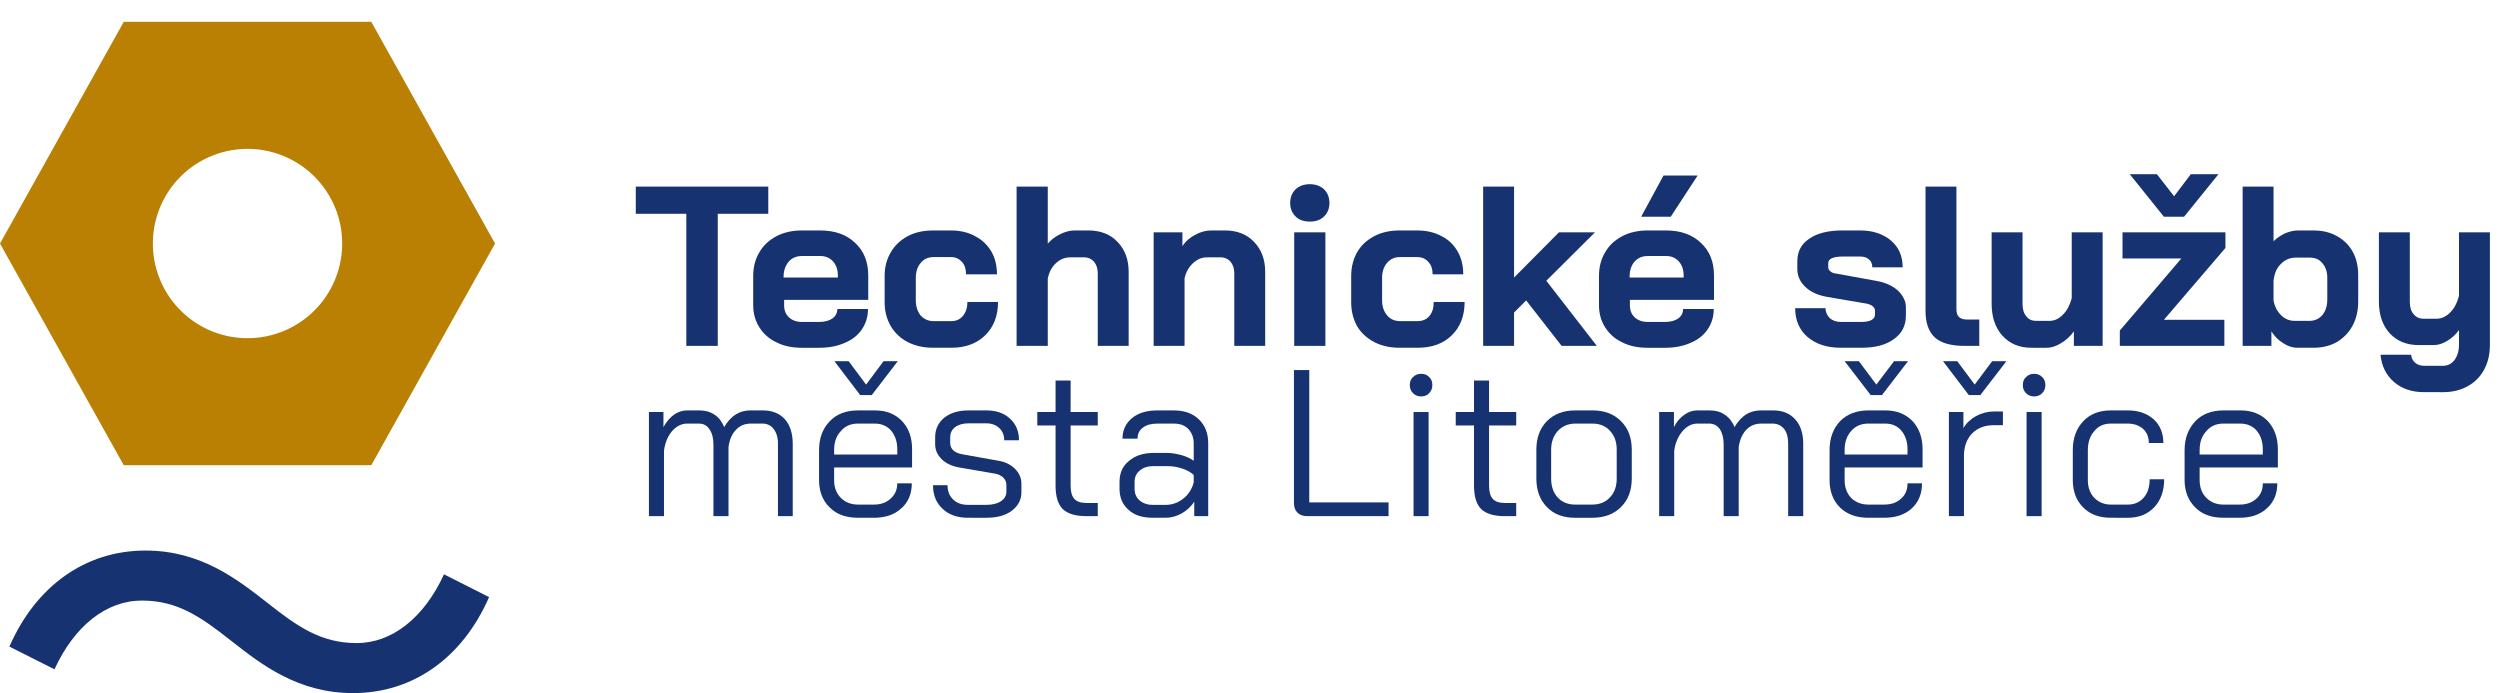
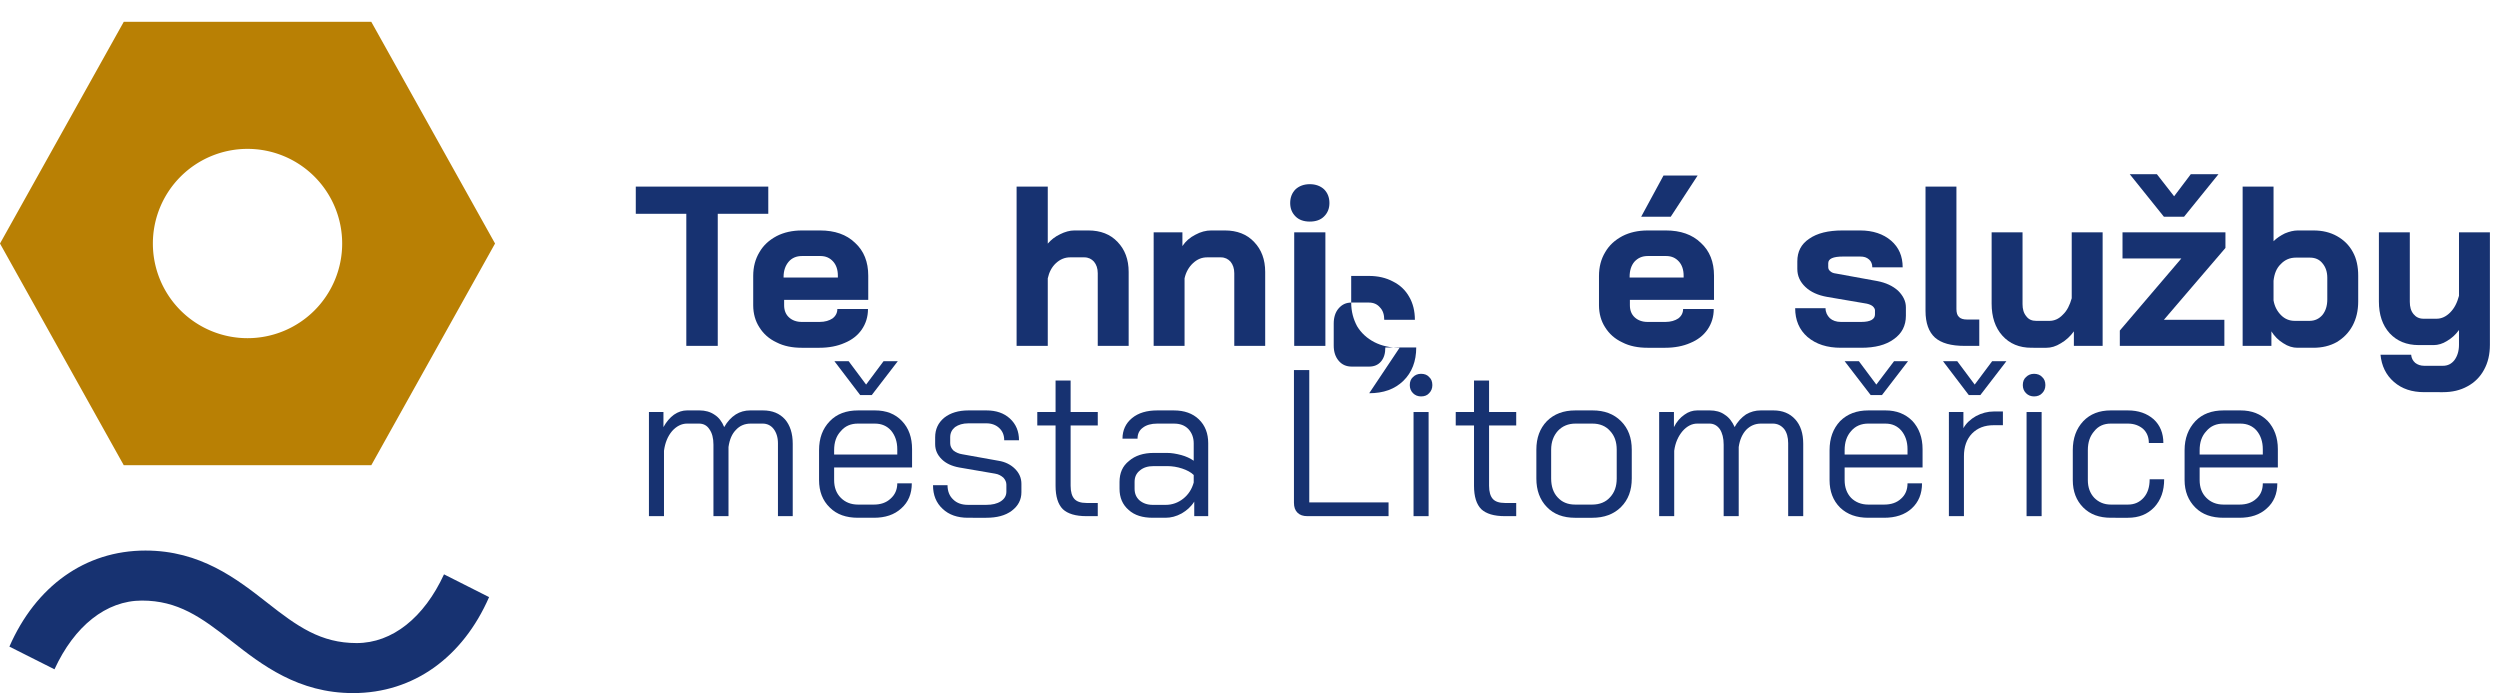
<svg xmlns="http://www.w3.org/2000/svg" xmlns:ns1="http://www.inkscape.org/namespaces/inkscape" xmlns:ns2="http://sodipodi.sourceforge.net/DTD/sodipodi-0.dtd" width="505" height="140" viewBox="0 0 505 140" version="1.1" id="svg8" ns1:version="0.92.4 (5da689c313, 2019-01-14)" ns2:docname="logo-tsmlt.svg">
  <defs id="defs2">
    <pattern y="0" x="0" height="6" width="6" patternUnits="userSpaceOnUse" id="EMFhbasepattern" />
  </defs>
  <ns2:namedview id="base" pagecolor="#ffffff" bordercolor="#666666" borderopacity="1.0" ns1:pageopacity="0.0" ns1:pageshadow="2" ns1:zoom="1.979899" ns1:cx="343.85551" ns1:cy="219.98123" ns1:document-units="px" ns1:current-layer="layer1" showgrid="false" showguides="true" ns1:guide-bbox="true" ns1:snap-bbox="false" ns1:bbox-nodes="false" ns1:bbox-paths="true" ns1:window-width="1920" ns1:window-height="1177" ns1:window-x="1912" ns1:window-y="-8" ns1:window-maximized="1" units="px">
    <ns2:guide position="39.53,162.181" orientation="0,1" id="guide830" ns1:locked="false" />
    <ns2:guide position="56.394,161.299" orientation="1,0" id="guide834" ns1:locked="false" />
  </ns2:namedview>
  <g ns1:label="Vrstva 1" ns1:groupmode="layer" id="layer1" transform="translate(0,-982.52)">
    <g id="g922">
      <path ns1:export-ydpi="98" ns1:export-xdpi="98" ns1:connector-curvature="0" id="path832" d="M 25,986.927 12.5,1009.32 0,1031.712 l 12.5,22.393 12.5,22.392 h 25 25 L 87.5,1054.105 100,1031.712 87.5,1009.32 75,986.927 H 50 Z m 25,25.666 a 19.119,19.119 0 0 1 19.119,19.119 19.119,19.119 0 0 1 -19.119,19.119 19.119,19.119 0 0 1 -19.119,-19.119 19.119,19.119 0 0 1 19.119,-19.119 z" style="fill:#b98004;fill-opacity:1;stroke:none;stroke-width:1.197;stroke-linecap:round;stroke-linejoin:round;stroke-miterlimit:4;stroke-dasharray:none;stroke-opacity:1" />
      <g ns1:export-ydpi="98" ns1:export-xdpi="98" transform="matrix(1.488,0,0,1.488,-39.603,957.341)" id="g843">
        <path id="path841" d="m 75.03,104.22 c -4.86,0 -8.03,-2.24 -12.14,-5.48 -4.14,-3.24 -9.07,-7.08 -16.53,-7.08 -8.21,0 -14.9,4.87 -18.47,13.04 l 6.12,3.08 c 2.7,-5.87 7.01,-9.33 11.87,-9.33 4.86,0 8.03,2.24 12.14,5.48 4.14,3.25 9.08,7.08 16.53,7.08 8.21,0 14.89,-4.86 18.46,-13.03 l -6.12,-3.09 c -2.7,5.86 -7.01,9.33 -11.86,9.33" class="st1" ns1:connector-curvature="0" style="fill:#173271" />
      </g>
    </g>
    <g id="g1140" transform="matrix(1.437,0,0,1.437,-50.498,-376.634)">
      <g transform="translate(2.797,88.271)" style="fill:#173271;fill-opacity:1" id="g1076">
        <path ns1:connector-curvature="0" style="fill:#173271;fill-opacity:1;fill-rule:nonzero;stroke:none" d="m 128.819,887.607 h -7.102 v -3.82 h 18.625 v 3.82 h -7.102 v 18.571 h -4.42 z" id="path1047" />
        <path ns1:connector-curvature="0" style="fill:#173271;fill-opacity:1;fill-rule:nonzero;stroke:none" d="m 145.062,-92.568 c -1.322,0 -2.531,0.265 -3.551,0.795 -1.058,0.567 -1.851,1.286 -2.418,2.27 -0.567,0.946 -0.869,2.042 -0.869,3.328 v 4.123 c 0,1.173 0.302,2.232 0.869,3.102 0.567,0.908 1.36,1.625 2.418,2.117 1.02,0.529 2.229,0.756 3.551,0.756 h 2.457 c 1.322,0 2.531,-0.226 3.551,-0.68 1.02,-0.416 1.851,-1.059 2.418,-1.891 0.567,-0.832 0.869,-1.778 0.869,-2.875 h -4.307 c 0,0.529 -0.228,0.984 -0.682,1.324 -0.453,0.303 -1.057,0.49 -1.812,0.49 h -2.494 c -0.756,0 -1.359,-0.227 -1.812,-0.643 -0.453,-0.416 -0.68,-0.983 -0.68,-1.701 v -0.758 h 11.824 v -3.402 c 0,-1.929 -0.605,-3.481 -1.852,-4.615 -1.209,-1.172 -2.87,-1.74 -4.91,-1.74 z m 0,3.594 h 2.607 c 0.756,0 1.322,0.264 1.775,0.756 0.453,0.492 0.68,1.174 0.68,2.006 v 0.264 h -7.631 V -86.062 c 0,-0.87 0.265,-1.588 0.719,-2.117 0.453,-0.53 1.094,-0.795 1.85,-0.795 z" transform="translate(0,982.52)" id="path1045" />
-         <path ns1:connector-curvature="0" style="fill:#173271;fill-opacity:1;fill-rule:nonzero;stroke:none" d="m 163.537,906.442 c -1.36,0 -2.531,-0.265 -3.589,-0.794 -1.02,-0.529 -1.813,-1.286 -2.38,-2.232 -0.567,-0.983 -0.869,-2.08 -0.869,-3.328 v -3.744 c 0,-1.286 0.302,-2.383 0.869,-3.328 0.567,-0.983 1.36,-1.702 2.38,-2.269 1.02,-0.53 2.191,-0.794 3.551,-0.794 h 2.531 c 1.284,0 2.418,0.265 3.362,0.794 0.982,0.492 1.738,1.21 2.304,2.156 0.529,0.908 0.793,2.005 0.793,3.215 h -4.345 c 0,-0.719 -0.189,-1.324 -0.567,-1.74 -0.416,-0.454 -0.907,-0.681 -1.549,-0.681 h -2.456 c -0.756,0 -1.36,0.265 -1.813,0.832 -0.453,0.53 -0.68,1.248 -0.68,2.118 v 3.101 c 0,0.87 0.227,1.589 0.68,2.156 0.491,0.53 1.096,0.794 1.813,0.794 h 2.493 c 0.68,0 1.209,-0.227 1.624,-0.719 0.416,-0.492 0.642,-1.135 0.642,-1.967 h 4.307 c 0,1.929 -0.604,3.518 -1.813,4.69 -1.209,1.173 -2.796,1.74 -4.76,1.74 z" id="path1041" />
        <path ns1:connector-curvature="0" style="fill:#173271;fill-opacity:1;fill-rule:nonzero;stroke:none" d="m 175.248,883.787 h 4.382 v 8.018 c 0.453,-0.53 1.02,-0.983 1.738,-1.324 0.68,-0.34 1.36,-0.53 2.002,-0.53 h 1.964 c 1.7,0 3.098,0.53 4.118,1.626 1.02,1.059 1.549,2.458 1.549,4.198 v 10.401 h -4.345 v -10.212 c 0,-0.681 -0.189,-1.21 -0.529,-1.626 -0.34,-0.378 -0.793,-0.605 -1.36,-0.605 h -2.002 c -0.718,0 -1.398,0.265 -2.002,0.832 -0.567,0.53 -0.944,1.248 -1.133,2.118 v 9.493 h -4.382 z" id="path1039" />
        <path ns1:connector-curvature="0" style="fill:#173271;fill-opacity:1;fill-rule:nonzero;stroke:none" d="m 194.515,890.216 h 4.042 v 1.929 c 0.453,-0.681 1.058,-1.21 1.813,-1.589 0.756,-0.416 1.511,-0.605 2.229,-0.605 h 1.927 c 1.7,0 3.098,0.53 4.118,1.626 1.02,1.059 1.549,2.458 1.549,4.198 v 10.401 h -4.345 v -10.212 c 0,-0.681 -0.189,-1.21 -0.529,-1.626 -0.34,-0.378 -0.793,-0.605 -1.36,-0.605 h -1.927 c -0.756,0 -1.398,0.265 -2.002,0.832 -0.567,0.53 -0.982,1.248 -1.171,2.118 v 9.493 h -4.345 z" id="path1037" />
        <path ns1:connector-curvature="0" style="fill:#173271;fill-opacity:1;fill-rule:nonzero;stroke:none" d="m 216.465,888.704 c -0.831,0 -1.511,-0.227 -2.002,-0.719 -0.491,-0.492 -0.756,-1.097 -0.756,-1.891 0,-0.794 0.264,-1.437 0.756,-1.929 0.491,-0.454 1.171,-0.719 2.002,-0.719 0.831,0 1.511,0.265 2.002,0.719 0.491,0.492 0.756,1.135 0.756,1.929 0,0.794 -0.264,1.399 -0.756,1.891 -0.491,0.492 -1.171,0.719 -2.002,0.719 z" id="path1035" />
        <path ns1:connector-curvature="0" style="fill:#173271;fill-opacity:1;fill-rule:nonzero;stroke:none" d="m 214.273,890.216 h 4.382 v 15.961 h -4.382 z" id="path1033" />
-         <path ns1:connector-curvature="0" style="fill:#173271;fill-opacity:1;fill-rule:nonzero;stroke:none" d="m 229.083,906.442 c -1.322,0 -2.531,-0.265 -3.551,-0.794 -1.02,-0.529 -1.851,-1.286 -2.418,-2.232 -0.529,-0.983 -0.831,-2.08 -0.831,-3.328 v -3.744 c 0,-1.286 0.302,-2.383 0.831,-3.328 0.567,-0.983 1.36,-1.702 2.418,-2.269 1.02,-0.53 2.191,-0.794 3.551,-0.794 h 2.493 c 1.284,0 2.418,0.265 3.4,0.794 0.982,0.492 1.738,1.21 2.267,2.156 0.529,0.908 0.793,2.005 0.793,3.215 h -4.307 c 0,-0.719 -0.189,-1.324 -0.604,-1.74 -0.378,-0.454 -0.907,-0.681 -1.549,-0.681 h -2.456 c -0.756,0 -1.322,0.265 -1.813,0.832 -0.453,0.53 -0.68,1.248 -0.68,2.118 v 3.101 c 0,0.87 0.227,1.589 0.718,2.156 0.453,0.53 1.058,0.794 1.813,0.794 h 2.456 c 0.68,0 1.247,-0.227 1.662,-0.719 0.416,-0.492 0.604,-1.135 0.604,-1.967 h 4.345 c 0,1.929 -0.604,3.518 -1.813,4.69 -1.209,1.173 -2.796,1.74 -4.798,1.74 z" id="path1031" />
-         <path ns1:connector-curvature="0" style="fill:#173271;fill-opacity:1;fill-rule:nonzero;stroke:none" d="m 251.863,906.178 -4.987,-6.392 -1.7,1.702 v 4.69 h -4.345 v -22.391 h 4.345 v 12.784 l 6.309,-6.354 h 5.062 l -6.838,6.808 7.102,9.153 z" id="path1029" />
+         <path ns1:connector-curvature="0" style="fill:#173271;fill-opacity:1;fill-rule:nonzero;stroke:none" d="m 229.083,906.442 c -1.322,0 -2.531,-0.265 -3.551,-0.794 -1.02,-0.529 -1.851,-1.286 -2.418,-2.232 -0.529,-0.983 -0.831,-2.08 -0.831,-3.328 v -3.744 h 2.493 c 1.284,0 2.418,0.265 3.4,0.794 0.982,0.492 1.738,1.21 2.267,2.156 0.529,0.908 0.793,2.005 0.793,3.215 h -4.307 c 0,-0.719 -0.189,-1.324 -0.604,-1.74 -0.378,-0.454 -0.907,-0.681 -1.549,-0.681 h -2.456 c -0.756,0 -1.322,0.265 -1.813,0.832 -0.453,0.53 -0.68,1.248 -0.68,2.118 v 3.101 c 0,0.87 0.227,1.589 0.718,2.156 0.453,0.53 1.058,0.794 1.813,0.794 h 2.456 c 0.68,0 1.247,-0.227 1.662,-0.719 0.416,-0.492 0.604,-1.135 0.604,-1.967 h 4.345 c 0,1.929 -0.604,3.518 -1.813,4.69 -1.209,1.173 -2.796,1.74 -4.798,1.74 z" id="path1031" />
        <path ns1:connector-curvature="0" style="fill:#173271;fill-opacity:1;fill-rule:nonzero;stroke:none" d="m 263.953,-92.568 c -1.322,0 -2.533,0.265 -3.553,0.795 -1.058,0.567 -1.851,1.286 -2.418,2.27 -0.567,0.946 -0.867,2.042 -0.867,3.328 v 4.123 c 0,1.173 0.301,2.232 0.867,3.102 0.567,0.908 1.36,1.625 2.418,2.117 1.02,0.529 2.23,0.756 3.553,0.756 h 2.455 c 1.322,0 2.531,-0.226 3.551,-0.68 1.02,-0.416 1.851,-1.059 2.418,-1.891 0.567,-0.832 0.869,-1.778 0.869,-2.875 h -4.307 c 0,0.529 -0.226,0.984 -0.68,1.324 -0.453,0.303 -1.059,0.49 -1.814,0.49 h -2.492 c -0.756,0 -1.361,-0.227 -1.814,-0.643 -0.453,-0.416 -0.68,-0.983 -0.68,-1.701 v -0.758 h 11.824 v -3.402 c 0,-1.929 -0.605,-3.481 -1.852,-4.615 -1.209,-1.172 -2.87,-1.74 -4.91,-1.74 z m 0,3.594 h 2.605 c 0.756,0 1.322,0.264 1.775,0.756 0.453,0.492 0.68,1.174 0.68,2.006 v 0.264 h -7.592 V -86.062 c -10e-6,-0.87 0.226,-1.588 0.68,-2.117 0.491,-0.53 1.096,-0.795 1.852,-0.795 z" transform="translate(0,982.52)" id="path1027" />
        <path ns1:connector-curvature="0" style="fill:#173271;fill-opacity:1;fill-rule:nonzero;stroke:none" d="m 266.181,882.236 h 4.798 l -3.778,5.787 h -4.156 z" id="path1023" />
        <path ns1:connector-curvature="0" style="fill:#173271;fill-opacity:1;fill-rule:nonzero;stroke:none" d="m 291.115,906.442 c -1.927,0 -3.476,-0.492 -4.685,-1.513 -1.171,-1.021 -1.738,-2.383 -1.738,-4.047 h 4.269 c 0,0.567 0.227,1.021 0.604,1.399 0.378,0.34 0.907,0.529 1.549,0.529 h 2.871 c 1.284,0 1.927,-0.378 1.927,-1.059 v -0.567 c 0,-0.189 -0.113,-0.378 -0.302,-0.567 -0.227,-0.189 -0.529,-0.303 -0.869,-0.378 l -5.553,-0.946 c -1.284,-0.227 -2.304,-0.681 -3.06,-1.399 -0.756,-0.719 -1.133,-1.551 -1.133,-2.534 v -1.059 c 0,-1.362 0.529,-2.421 1.662,-3.177 1.133,-0.794 2.682,-1.172 4.685,-1.172 h 2.493 c 1.776,0 3.249,0.492 4.345,1.437 1.096,0.946 1.624,2.194 1.624,3.744 h -4.269 c 0,-0.454 -0.151,-0.832 -0.453,-1.097 -0.34,-0.303 -0.718,-0.416 -1.247,-0.416 h -2.418 c -1.398,0 -2.078,0.303 -2.078,0.946 v 0.53 c 0,0.227 0.076,0.416 0.264,0.567 0.189,0.189 0.453,0.303 0.793,0.34 l 5.818,1.059 c 1.209,0.227 2.191,0.681 2.947,1.362 0.718,0.719 1.096,1.475 1.096,2.345 v 1.173 c 0,1.399 -0.567,2.496 -1.7,3.291 -1.133,0.832 -2.644,1.21 -4.571,1.21 z" id="path1021" />
        <path ns1:connector-curvature="0" style="fill:#173271;fill-opacity:1;fill-rule:nonzero;stroke:none" d="m 308.531,906.178 c -1.927,0 -3.287,-0.378 -4.193,-1.173 -0.869,-0.794 -1.322,-2.042 -1.322,-3.744 v -17.474 h 4.345 v 17.209 c 0,0.529 0.113,0.908 0.378,1.135 0.227,0.227 0.604,0.34 1.096,0.34 h 1.738 v 3.707 z" id="path1019" />
        <path ns1:connector-curvature="0" style="fill:#173271;fill-opacity:1;fill-rule:nonzero;stroke:none" d="m 317.9,906.442 c -1.7,0 -3.06,-0.567 -4.08,-1.702 -1.02,-1.135 -1.511,-2.647 -1.511,-4.501 V 890.216 h 4.345 v 10.099 c 0,0.681 0.151,1.248 0.529,1.702 0.34,0.454 0.793,0.643 1.398,0.643 h 1.851 c 0.68,0 1.322,-0.265 1.889,-0.87 0.604,-0.567 0.982,-1.362 1.247,-2.307 v -9.266 h 4.345 v 15.961 h -4.042 v -2.042 c -0.491,0.681 -1.096,1.248 -1.813,1.664 -0.718,0.454 -1.398,0.643 -2.04,0.643 z" id="path1017" />
        <path ns1:connector-curvature="0" style="fill:#173271;fill-opacity:1;fill-rule:nonzero;stroke:none" d="m 330.329,904.022 8.651,-10.136 h -8.273 v -3.669 h 14.469 v 2.194 l -8.651,10.099 h 8.5 v 3.669 h -14.696 z" id="path1015" />
        <path ns1:connector-curvature="0" style="fill:#173271;fill-opacity:1;fill-rule:nonzero;stroke:none" d="m 331.727,882.047 h 3.816 l 2.418,3.101 2.342,-3.101 h 3.891 l -4.836,5.976 h -2.833 z" id="path1013" />
        <path ns1:connector-curvature="0" style="fill:#173271;fill-opacity:1;fill-rule:nonzero;stroke:none" d="m 347.594,-98.732 v 22.391 h 4.043 v -2.043 c 0.416,0.681 0.982,1.248 1.662,1.664 0.68,0.454 1.36,0.643 2.002,0.643 h 2.229 c 1.247,0 2.343,-0.263 3.287,-0.793 0.944,-0.567 1.7,-1.325 2.229,-2.309 0.529,-0.983 0.793,-2.116 0.793,-3.402 v -3.631 c 0,-1.248 -0.227,-2.385 -0.756,-3.33 -0.529,-0.983 -1.284,-1.701 -2.229,-2.23 -0.944,-0.53 -2.04,-0.795 -3.287,-0.795 h -2.229 c -0.567,0 -1.17,0.151 -1.812,0.416 -0.604,0.303 -1.135,0.644 -1.588,1.098 v -7.678 z m 7.48,9.984 h 2.002 c 0.718,0 1.323,0.265 1.738,0.795 0.453,0.53 0.68,1.209 0.68,2.041 v 3.027 c 0,0.908 -0.226,1.626 -0.68,2.193 -0.453,0.529 -1.059,0.832 -1.814,0.832 h -2.078 c -0.756,0 -1.397,-0.265 -1.926,-0.795 -0.529,-0.529 -0.907,-1.21 -1.059,-2.08 v -2.762 c 0.113,-0.983 0.417,-1.776 1.021,-2.344 0.567,-0.605 1.284,-0.908 2.115,-0.908 z" transform="translate(0,982.52)" id="path1011" />
        <path ns1:connector-curvature="0" style="fill:#173271;fill-opacity:1;fill-rule:nonzero;stroke:none" d="m 373.132,912.683 c -1.738,0 -3.136,-0.454 -4.269,-1.437 -1.133,-0.983 -1.738,-2.269 -1.889,-3.82 h 4.307 c 0.038,0.454 0.227,0.832 0.567,1.135 0.34,0.265 0.756,0.416 1.284,0.416 h 2.607 c 0.68,0 1.209,-0.265 1.624,-0.794 0.416,-0.567 0.642,-1.286 0.642,-2.156 v -2.08 c -0.491,0.681 -1.058,1.173 -1.7,1.551 -0.604,0.378 -1.247,0.567 -1.851,0.567 h -2.116 c -1.7,0 -3.06,-0.567 -4.08,-1.664 -1.02,-1.135 -1.511,-2.61 -1.511,-4.463 v -9.72 h 4.345 v 9.758 c 0,0.719 0.151,1.286 0.529,1.74 0.34,0.416 0.793,0.643 1.398,0.643 h 1.851 c 0.68,0 1.322,-0.303 1.889,-0.87 0.604,-0.605 0.982,-1.362 1.247,-2.345 v -8.926 h 4.345 v 15.81 c 0,1.324 -0.264,2.496 -0.831,3.517 -0.529,0.983 -1.322,1.778 -2.304,2.307 -1.02,0.567 -2.153,0.832 -3.476,0.832 z" id="path1007" />
      </g>
      <g style="fill:#173271;fill-opacity:1" transform="translate(2.797,58.271)" id="g1098">
        <path ns1:connector-curvature="0" style="fill:#173271;fill-opacity:1;fill-rule:nonzero;stroke:none" d="m 139.585,945.248 c 1.322,0 2.342,0.416 3.098,1.248 0.718,0.832 1.096,1.967 1.096,3.442 v 10.174 h -2.078 v -10.25 c 0,-0.832 -0.227,-1.513 -0.604,-2.005 -0.378,-0.492 -0.907,-0.756 -1.549,-0.756 h -1.662 c -0.869,0 -1.549,0.302 -2.078,0.87 -0.567,0.567 -0.907,1.362 -1.058,2.421 v 9.72 h -2.116 v -10.061 c 0,-0.908 -0.189,-1.626 -0.567,-2.156 -0.34,-0.529 -0.831,-0.794 -1.473,-0.794 h -1.662 c -0.793,0 -1.511,0.378 -2.116,1.059 -0.604,0.719 -0.982,1.626 -1.133,2.761 v 9.191 h -2.116 v -14.637 h 2.04 v 2.118 c 0.416,-0.756 0.907,-1.324 1.473,-1.74 0.604,-0.416 1.209,-0.605 1.851,-0.605 h 1.738 c 0.793,0 1.511,0.189 2.116,0.605 0.604,0.378 1.058,0.983 1.36,1.74 0.453,-0.794 0.982,-1.362 1.624,-1.778 0.604,-0.378 1.284,-0.567 2.04,-0.567 z" id="path1005" />
        <path ns1:connector-curvature="0" style="fill:#173271;fill-opacity:1;fill-rule:nonzero;stroke:none" d="m 152.959,-37.271 c -1.662,0 -2.985,0.491 -3.967,1.512 -1.02,1.059 -1.512,2.384 -1.512,4.086 v 4.197 c 0,1.589 0.492,2.876 1.512,3.859 0.982,0.983 2.305,1.436 3.967,1.436 h 2.229 c 1.587,0 2.871,-0.415 3.854,-1.322 0.982,-0.87 1.475,-2.042 1.475,-3.518 h -2.041 c 0,0.908 -0.341,1.627 -0.945,2.156 -0.604,0.567 -1.397,0.832 -2.342,0.832 h -2.229 c -1.02,0 -1.814,-0.342 -2.418,-0.947 -0.642,-0.643 -0.943,-1.475 -0.943,-2.496 v -1.777 h 10.955 v -2.572 c 0,-1.626 -0.453,-2.95 -1.436,-3.971 -0.944,-0.983 -2.191,-1.475 -3.777,-1.475 z m 0,1.854 h 2.381 c 0.944,0 1.699,0.34 2.266,0.982 0.567,0.681 0.869,1.55 0.869,2.609 v 0.758 h -8.877 v -0.605 c 0,-1.135 0.301,-2.005 0.943,-2.686 0.604,-0.719 1.398,-1.059 2.418,-1.059 z" transform="translate(0,982.52)" id="path1003" />
        <path ns1:connector-curvature="0" style="fill:#173271;fill-opacity:1;fill-rule:nonzero;stroke:none" d="m 149.635,938.326 h 2.002 l 2.456,3.291 2.456,-3.291 h 2.002 l -3.665,4.766 h -1.624 z" id="path999" />
        <path ns1:connector-curvature="0" style="fill:#173271;fill-opacity:1;fill-rule:nonzero;stroke:none" d="m 168.41,960.339 c -1.473,0 -2.682,-0.416 -3.551,-1.248 -0.907,-0.832 -1.36,-1.929 -1.36,-3.328 h 2.04 c 0,0.832 0.264,1.513 0.793,2.005 0.529,0.529 1.247,0.756 2.078,0.756 h 2.569 c 0.831,0 1.511,-0.151 2.04,-0.492 0.529,-0.34 0.793,-0.794 0.793,-1.362 v -0.983 c 0,-0.378 -0.151,-0.681 -0.416,-0.983 -0.302,-0.265 -0.68,-0.492 -1.171,-0.567 l -5.062,-0.87 c -1.02,-0.189 -1.851,-0.567 -2.456,-1.173 -0.604,-0.605 -0.907,-1.286 -0.907,-2.118 V 949.03 c 0,-1.135 0.416,-2.042 1.284,-2.761 0.869,-0.681 2.002,-1.021 3.4,-1.021 h 2.531 c 1.36,0 2.456,0.378 3.287,1.135 0.869,0.794 1.284,1.815 1.284,3.064 h -2.078 c 0,-0.719 -0.227,-1.286 -0.718,-1.74 -0.453,-0.416 -1.058,-0.643 -1.776,-0.643 h -2.531 c -0.793,0 -1.398,0.189 -1.889,0.53 -0.453,0.378 -0.68,0.832 -0.68,1.437 v 0.832 c 0,0.378 0.151,0.719 0.453,1.021 0.34,0.265 0.756,0.454 1.247,0.529 l 5.062,0.908 c 0.982,0.151 1.776,0.567 2.342,1.135 0.604,0.605 0.907,1.286 0.907,2.118 v 1.173 c 0,1.059 -0.453,1.929 -1.36,2.61 -0.907,0.681 -2.116,0.983 -3.589,0.983 z" id="path997" />
        <path ns1:connector-curvature="0" style="fill:#173271;fill-opacity:1;fill-rule:nonzero;stroke:none" d="m 185.071,960.112 c -1.549,0 -2.644,-0.34 -3.325,-0.983 -0.68,-0.681 -1.02,-1.778 -1.02,-3.291 v -8.472 h -2.569 v -1.891 h 2.569 v -4.425 h 2.116 v 4.425 h 3.816 v 1.891 h -3.816 v 8.472 c 0,0.87 0.189,1.475 0.529,1.853 0.34,0.378 0.907,0.567 1.7,0.567 h 1.587 v 1.853 z" id="path995" />
        <path ns1:connector-curvature="0" style="fill:#173271;fill-opacity:1;fill-rule:nonzero;stroke:none" d="m 195.006,-37.271 c -1.436,0 -2.644,0.339 -3.551,1.096 -0.869,0.719 -1.322,1.702 -1.322,2.875 h 2.115 c 0,-0.643 0.227,-1.173 0.756,-1.551 0.491,-0.378 1.171,-0.566 2.002,-0.566 h 2.344 c 0.869,0 1.51,0.226 2.039,0.756 0.491,0.529 0.756,1.21 0.756,2.004 v 2.459 c -0.491,-0.34 -1.058,-0.606 -1.738,-0.795 -0.718,-0.189 -1.36,-0.303 -2.002,-0.303 h -1.889 c -1.436,0 -2.608,0.378 -3.477,1.135 -0.907,0.719 -1.322,1.703 -1.322,2.951 v 0.945 c 0,1.248 0.416,2.232 1.285,2.988 0.831,0.756 1.965,1.096 3.4,1.096 h 1.775 c 0.756,0 1.51,-0.188 2.266,-0.604 0.718,-0.416 1.324,-0.945 1.777,-1.664 v 2.041 h 1.963 v -10.25 c 0,-1.362 -0.416,-2.495 -1.322,-3.365 -0.869,-0.832 -2.038,-1.248 -3.512,-1.248 z m -0.49,7.828 h 1.889 c 0.718,0 1.435,0.115 2.115,0.342 0.68,0.227 1.247,0.528 1.625,0.906 v 1.061 c -0.264,0.946 -0.755,1.702 -1.473,2.27 -0.718,0.567 -1.55,0.869 -2.457,0.869 h -1.812 c -0.793,0 -1.398,-0.227 -1.889,-0.643 -0.453,-0.416 -0.68,-0.946 -0.68,-1.627 v -0.945 c 0,-0.681 0.225,-1.211 0.754,-1.627 0.491,-0.416 1.134,-0.605 1.928,-0.605 z" transform="translate(0,982.52)" id="path993" />
        <path ns1:connector-curvature="0" style="fill:#173271;fill-opacity:1;fill-rule:nonzero;stroke:none" d="m 216.125,960.112 c -0.604,0 -1.058,-0.151 -1.398,-0.492 -0.34,-0.34 -0.491,-0.794 -0.491,-1.399 v -18.646 h 2.153 v 18.608 h 11.145 v 1.929 z" id="path989" />
        <path ns1:connector-curvature="0" style="fill:#173271;fill-opacity:1;fill-rule:nonzero;stroke:none" d="m 232.105,943.281 c -0.453,0 -0.831,-0.151 -1.133,-0.454 -0.302,-0.303 -0.453,-0.681 -0.453,-1.135 0,-0.492 0.151,-0.87 0.453,-1.135 0.302,-0.302 0.68,-0.454 1.133,-0.454 0.491,0 0.869,0.151 1.133,0.454 0.302,0.265 0.453,0.643 0.453,1.135 0,0.454 -0.151,0.832 -0.453,1.135 -0.264,0.302 -0.642,0.454 -1.133,0.454 z" id="path987" />
        <path ns1:connector-curvature="0" style="fill:#173271;fill-opacity:1;fill-rule:nonzero;stroke:none" d="m 231.047,945.475 h 2.116 v 14.637 h -2.116 z" id="path985" />
        <path ns1:connector-curvature="0" style="fill:#173271;fill-opacity:1;fill-rule:nonzero;stroke:none" d="m 243.892,960.112 c -1.549,0 -2.644,-0.34 -3.325,-0.983 -0.68,-0.681 -1.02,-1.778 -1.02,-3.291 v -8.472 h -2.569 v -1.891 h 2.569 v -4.425 h 2.116 v 4.425 h 3.816 v 1.891 h -3.816 v 8.472 c 0,0.87 0.189,1.475 0.529,1.853 0.34,0.378 0.907,0.567 1.7,0.567 h 1.587 v 1.853 z" id="path983" />
        <path ns1:connector-curvature="0" style="fill:#173271;fill-opacity:1;fill-rule:nonzero;stroke:none" d="m 253.789,-37.271 c -1.662,0 -2.984,0.491 -4.004,1.512 -0.982,1.021 -1.473,2.346 -1.473,4.01 v 4.047 c 0,1.664 0.49,2.989 1.473,4.01 0.982,1.021 2.305,1.512 3.967,1.512 h 2.418 c 1.662,0 3.023,-0.491 4.043,-1.512 1.02,-1.021 1.51,-2.346 1.51,-4.01 V -31.75 c 0,-1.664 -0.49,-2.989 -1.51,-4.01 -1.02,-1.021 -2.344,-1.512 -4.006,-1.512 z m 0,1.854 h 2.418 c 1.02,0 1.853,0.341 2.457,1.021 0.642,0.681 0.943,1.55 0.943,2.646 v 4.047 c 0,1.097 -0.301,1.968 -0.943,2.648 -0.604,0.681 -1.474,1.021 -2.494,1.021 h -2.418 c -1.02,0 -1.851,-0.341 -2.455,-1.021 -0.604,-0.643 -0.906,-1.552 -0.906,-2.648 V -31.75 c 0,-1.097 0.339,-1.966 0.943,-2.646 0.642,-0.681 1.473,-1.021 2.455,-1.021 z" transform="translate(0,982.52)" id="path981" />
        <path ns1:connector-curvature="0" style="fill:#173271;fill-opacity:1;fill-rule:nonzero;stroke:none" d="m 281.632,945.248 c 1.284,0 2.304,0.416 3.06,1.248 0.756,0.832 1.133,1.967 1.133,3.442 v 10.174 h -2.116 v -10.25 c 0,-0.832 -0.189,-1.513 -0.567,-2.005 -0.416,-0.492 -0.944,-0.756 -1.587,-0.756 h -1.662 c -0.831,0 -1.511,0.302 -2.078,0.87 -0.529,0.567 -0.907,1.362 -1.058,2.421 v 9.72 h -2.116 v -10.061 c 0,-0.908 -0.189,-1.626 -0.529,-2.156 -0.378,-0.529 -0.869,-0.794 -1.473,-0.794 h -1.7 c -0.793,0 -1.473,0.378 -2.078,1.059 -0.604,0.719 -1.02,1.626 -1.171,2.761 v 9.191 h -2.116 v -14.637 h 2.078 v 2.118 c 0.378,-0.756 0.869,-1.324 1.473,-1.74 0.567,-0.416 1.171,-0.605 1.813,-0.605 h 1.738 c 0.831,0 1.549,0.189 2.116,0.605 0.604,0.378 1.058,0.983 1.398,1.74 0.416,-0.794 0.982,-1.362 1.587,-1.778 0.642,-0.378 1.322,-0.567 2.078,-0.567 z" id="path977" />
        <path ns1:connector-curvature="0" style="fill:#173271;fill-opacity:1;fill-rule:nonzero;stroke:none" d="m 294.969,-37.271 c -1.624,0 -2.947,0.491 -3.967,1.512 -0.982,1.059 -1.475,2.384 -1.475,4.086 v 4.197 c 0,1.589 0.492,2.876 1.475,3.859 1.02,0.983 2.342,1.436 3.967,1.436 h 2.229 c 1.587,0 2.908,-0.415 3.891,-1.322 0.944,-0.87 1.436,-2.042 1.436,-3.518 h -2.039 c 0,0.908 -0.302,1.627 -0.906,2.156 -0.604,0.567 -1.399,0.832 -2.381,0.832 h -2.229 c -0.982,0 -1.814,-0.342 -2.418,-0.947 -0.604,-0.643 -0.906,-1.475 -0.906,-2.496 v -1.777 h 10.955 v -2.572 c 0,-1.626 -0.491,-2.95 -1.436,-3.971 -0.982,-0.983 -2.228,-1.475 -3.777,-1.475 z m 0,1.854 h 2.418 c 0.944,0 1.662,0.34 2.229,0.982 0.567,0.681 0.869,1.55 0.869,2.609 v 0.758 h -8.84 v -0.605 c 0,-1.135 0.302,-2.005 0.906,-2.686 0.604,-0.719 1.436,-1.059 2.418,-1.059 z" transform="translate(0,982.52)" id="path975" />
        <path ns1:connector-curvature="0" style="fill:#173271;fill-opacity:1;fill-rule:nonzero;stroke:none" d="m 291.644,938.326 h 2.002 l 2.456,3.291 2.493,-3.291 h 1.964 l -3.665,4.766 h -1.587 z" id="path971" />
        <path ns1:connector-curvature="0" style="fill:#173271;fill-opacity:1;fill-rule:nonzero;stroke:none" d="m 306.302,945.475 h 2.04 v 2.269 c 0.378,-0.681 0.982,-1.248 1.776,-1.702 0.793,-0.416 1.624,-0.643 2.493,-0.643 h 1.284 v 1.929 h -1.284 c -1.284,0 -2.267,0.378 -3.06,1.173 -0.756,0.794 -1.133,1.853 -1.133,3.177 v 8.434 h -2.116 z" id="path969" />
        <path ns1:connector-curvature="0" style="fill:#173271;fill-opacity:1;fill-rule:nonzero;stroke:none" d="m 305.471,938.326 h 2.002 l 2.456,3.291 2.456,-3.291 h 2.002 l -3.665,4.766 h -1.624 z" id="path967" />
        <path ns1:connector-curvature="0" style="fill:#173271;fill-opacity:1;fill-rule:nonzero;stroke:none" d="m 318.278,943.281 c -0.453,0 -0.831,-0.151 -1.133,-0.454 -0.302,-0.303 -0.453,-0.681 -0.453,-1.135 0,-0.492 0.151,-0.87 0.453,-1.135 0.302,-0.302 0.68,-0.454 1.133,-0.454 0.453,0 0.869,0.151 1.133,0.454 0.302,0.265 0.453,0.643 0.453,1.135 0,0.454 -0.151,0.832 -0.453,1.135 -0.264,0.302 -0.68,0.454 -1.133,0.454 z" id="path965" />
        <path ns1:connector-curvature="0" style="fill:#173271;fill-opacity:1;fill-rule:nonzero;stroke:none" d="m 317.22,945.475 h 2.116 v 14.637 h -2.116 z" id="path963" />
        <path ns1:connector-curvature="0" style="fill:#173271;fill-opacity:1;fill-rule:nonzero;stroke:none" d="m 329.082,960.339 c -1.624,0 -2.909,-0.454 -3.891,-1.437 -0.982,-0.983 -1.473,-2.269 -1.473,-3.858 v -4.198 c 0,-1.702 0.491,-3.026 1.473,-4.085 0.982,-1.021 2.267,-1.513 3.853,-1.513 h 2.418 c 1.473,0 2.682,0.416 3.627,1.248 0.907,0.832 1.36,1.967 1.36,3.328 h -2.04 c 0,-0.794 -0.264,-1.475 -0.793,-1.967 -0.567,-0.492 -1.284,-0.756 -2.153,-0.756 h -2.418 c -0.944,0 -1.738,0.34 -2.304,1.059 -0.604,0.681 -0.907,1.551 -0.907,2.685 v 4.198 c 0,1.021 0.302,1.853 0.907,2.496 0.604,0.605 1.36,0.946 2.342,0.946 h 2.38 c 0.944,0 1.662,-0.34 2.229,-0.983 0.567,-0.643 0.831,-1.513 0.831,-2.572 h 2.04 c 0,1.626 -0.453,2.912 -1.398,3.933 -0.944,0.983 -2.153,1.475 -3.702,1.475 z" id="path961" />
        <path ns1:connector-curvature="0" style="fill:#173271;fill-opacity:1;fill-rule:nonzero;stroke:none" d="m 344.912,-37.271 c -1.662,0 -2.985,0.491 -3.967,1.512 -0.982,1.059 -1.512,2.384 -1.512,4.086 v 4.197 c 0,1.589 0.529,2.876 1.512,3.859 0.982,0.983 2.305,1.436 3.967,1.436 h 2.229 c 1.587,0 2.871,-0.415 3.854,-1.322 0.982,-0.87 1.473,-2.042 1.473,-3.518 h -2.039 c 0,0.908 -0.304,1.627 -0.908,2.156 -0.604,0.567 -1.397,0.832 -2.379,0.832 h -2.229 c -1.02,0 -1.814,-0.342 -2.418,-0.947 -0.642,-0.643 -0.945,-1.475 -0.945,-2.496 v -1.777 h 10.994 v -2.572 c 0,-1.626 -0.491,-2.95 -1.436,-3.971 -0.982,-0.983 -2.23,-1.475 -3.816,-1.475 z m 0,1.854 h 2.379 c 0.944,0 1.701,0.34 2.268,0.982 0.567,0.681 0.869,1.55 0.869,2.609 v 0.758 h -8.879 v -0.605 c 0,-1.135 0.303,-2.005 0.945,-2.686 0.604,-0.719 1.398,-1.059 2.418,-1.059 z" transform="translate(0,982.52)" id="path959" />
      </g>
    </g>
  </g>
  <style id="style837" type="text/css">
	.st0{fill:#B98004;}
	.st1{fill:#173271;}
</style>
</svg>